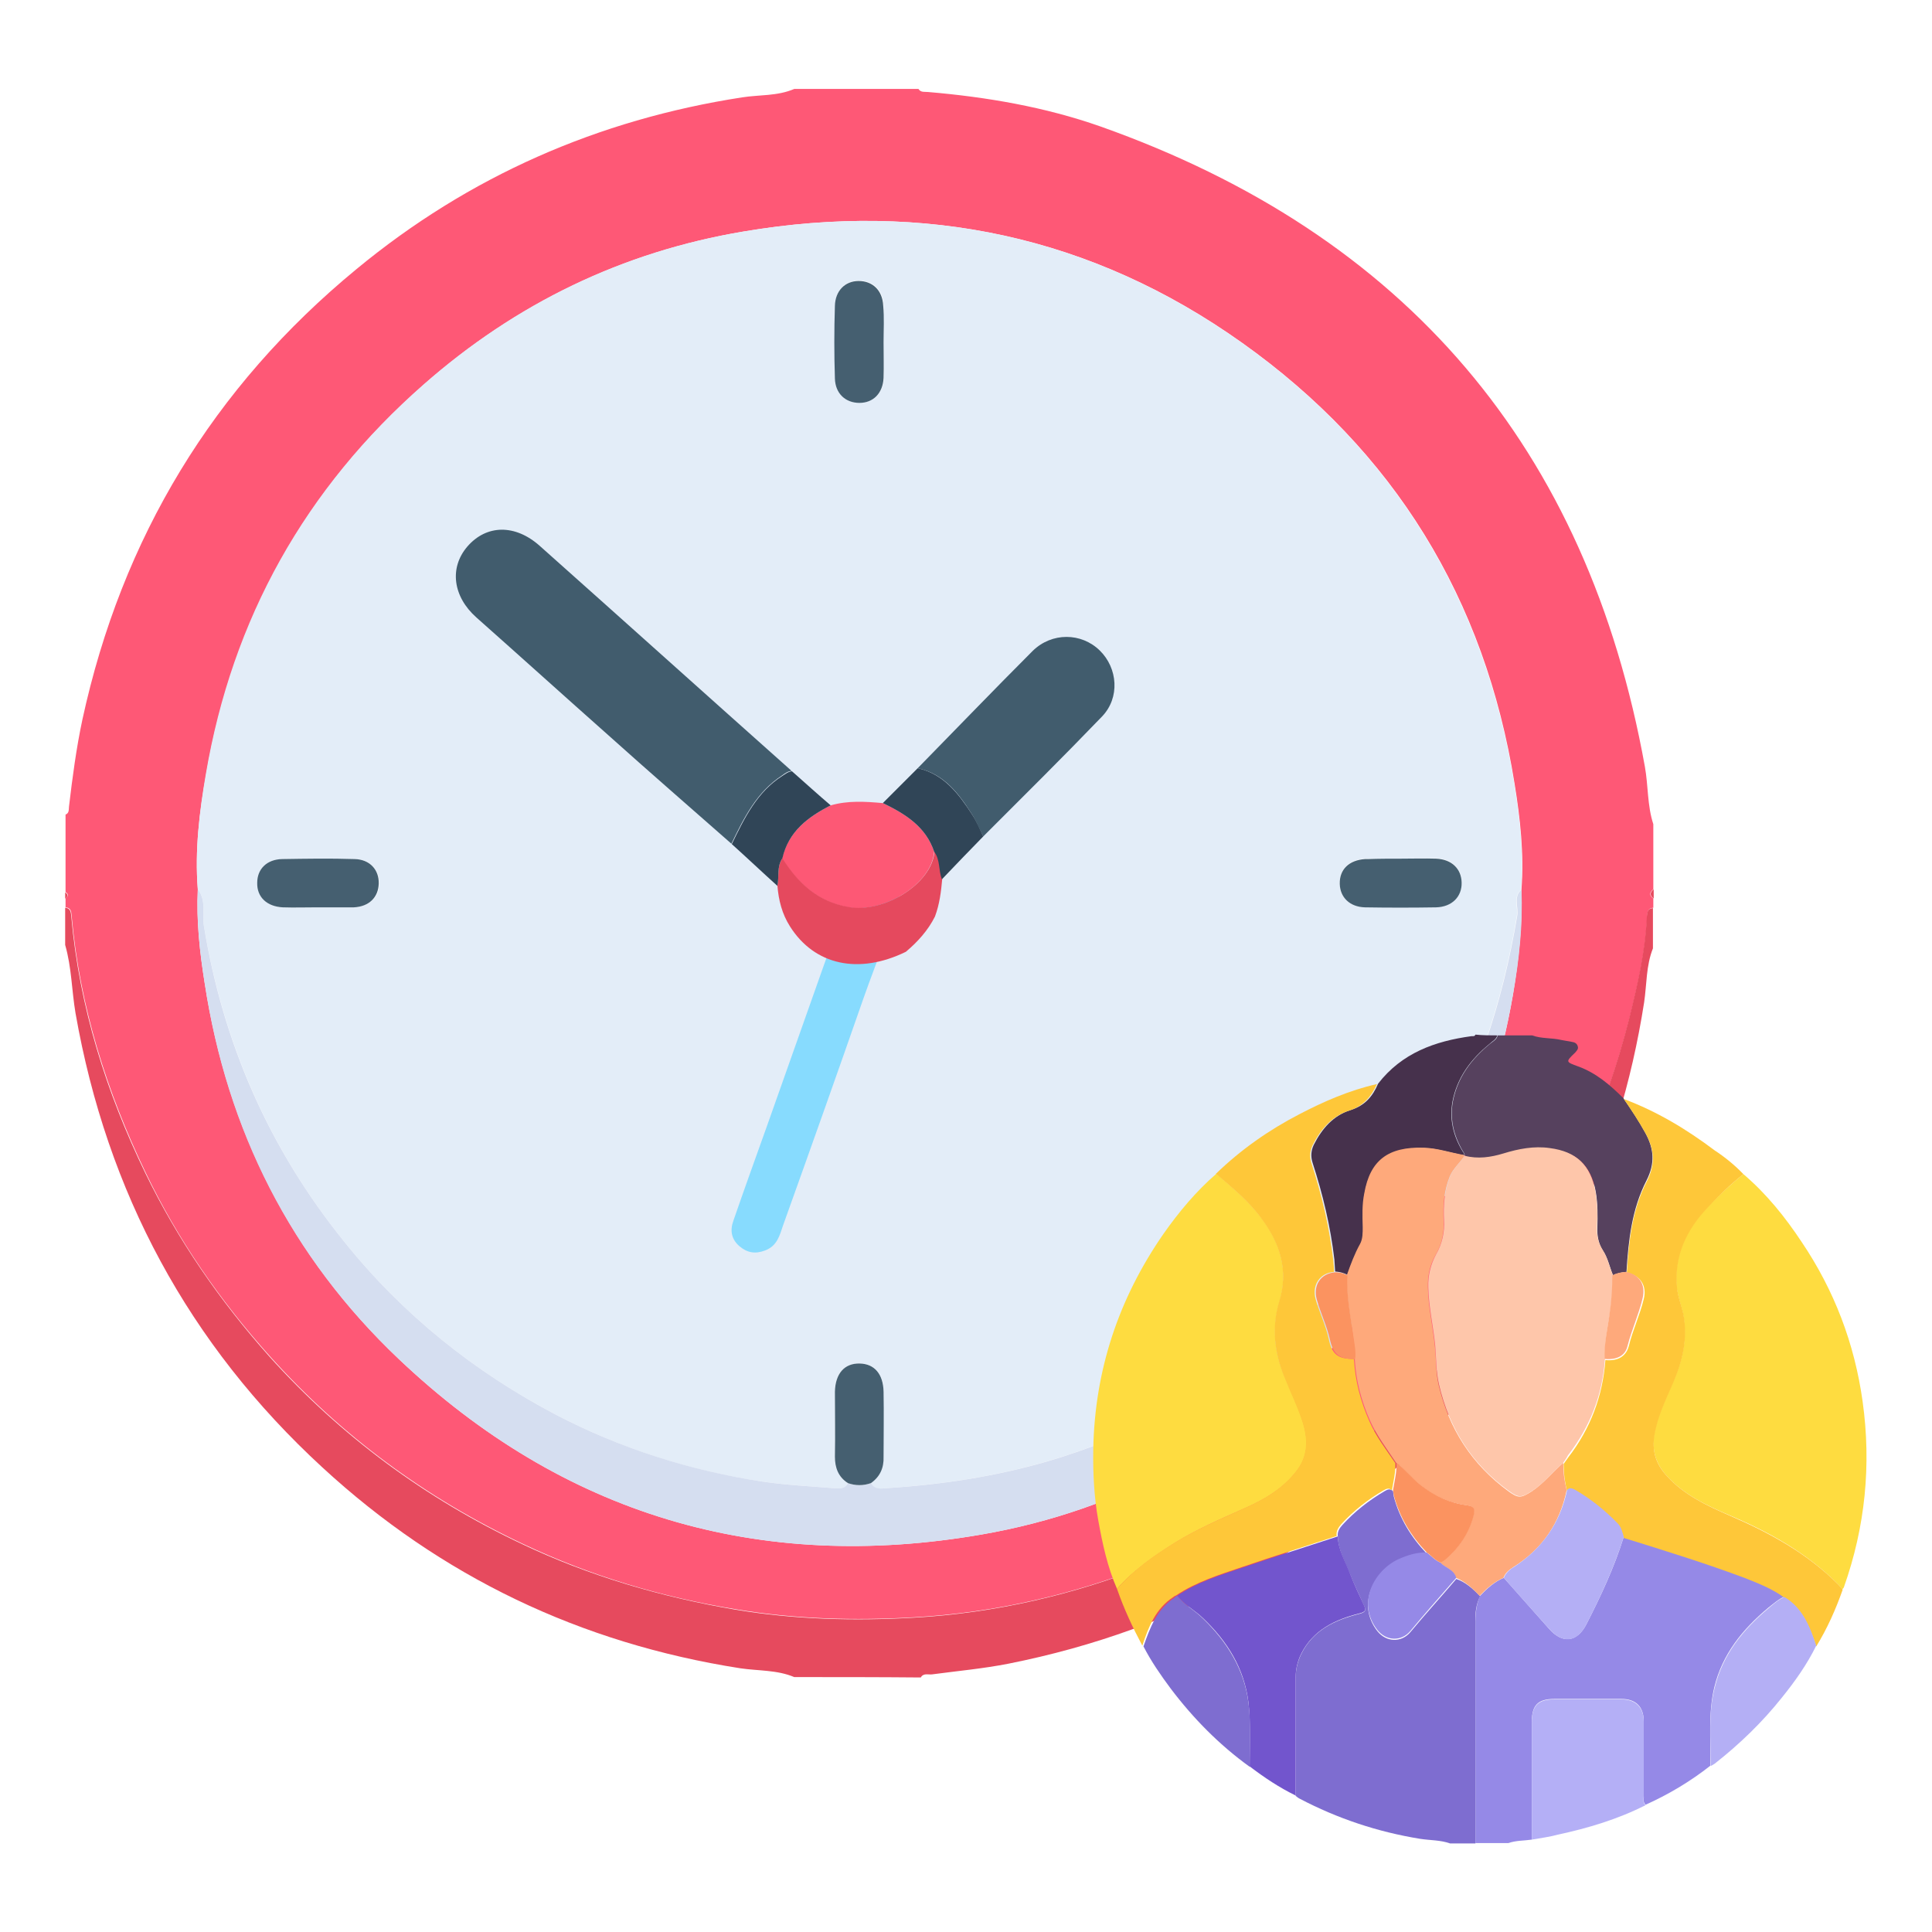
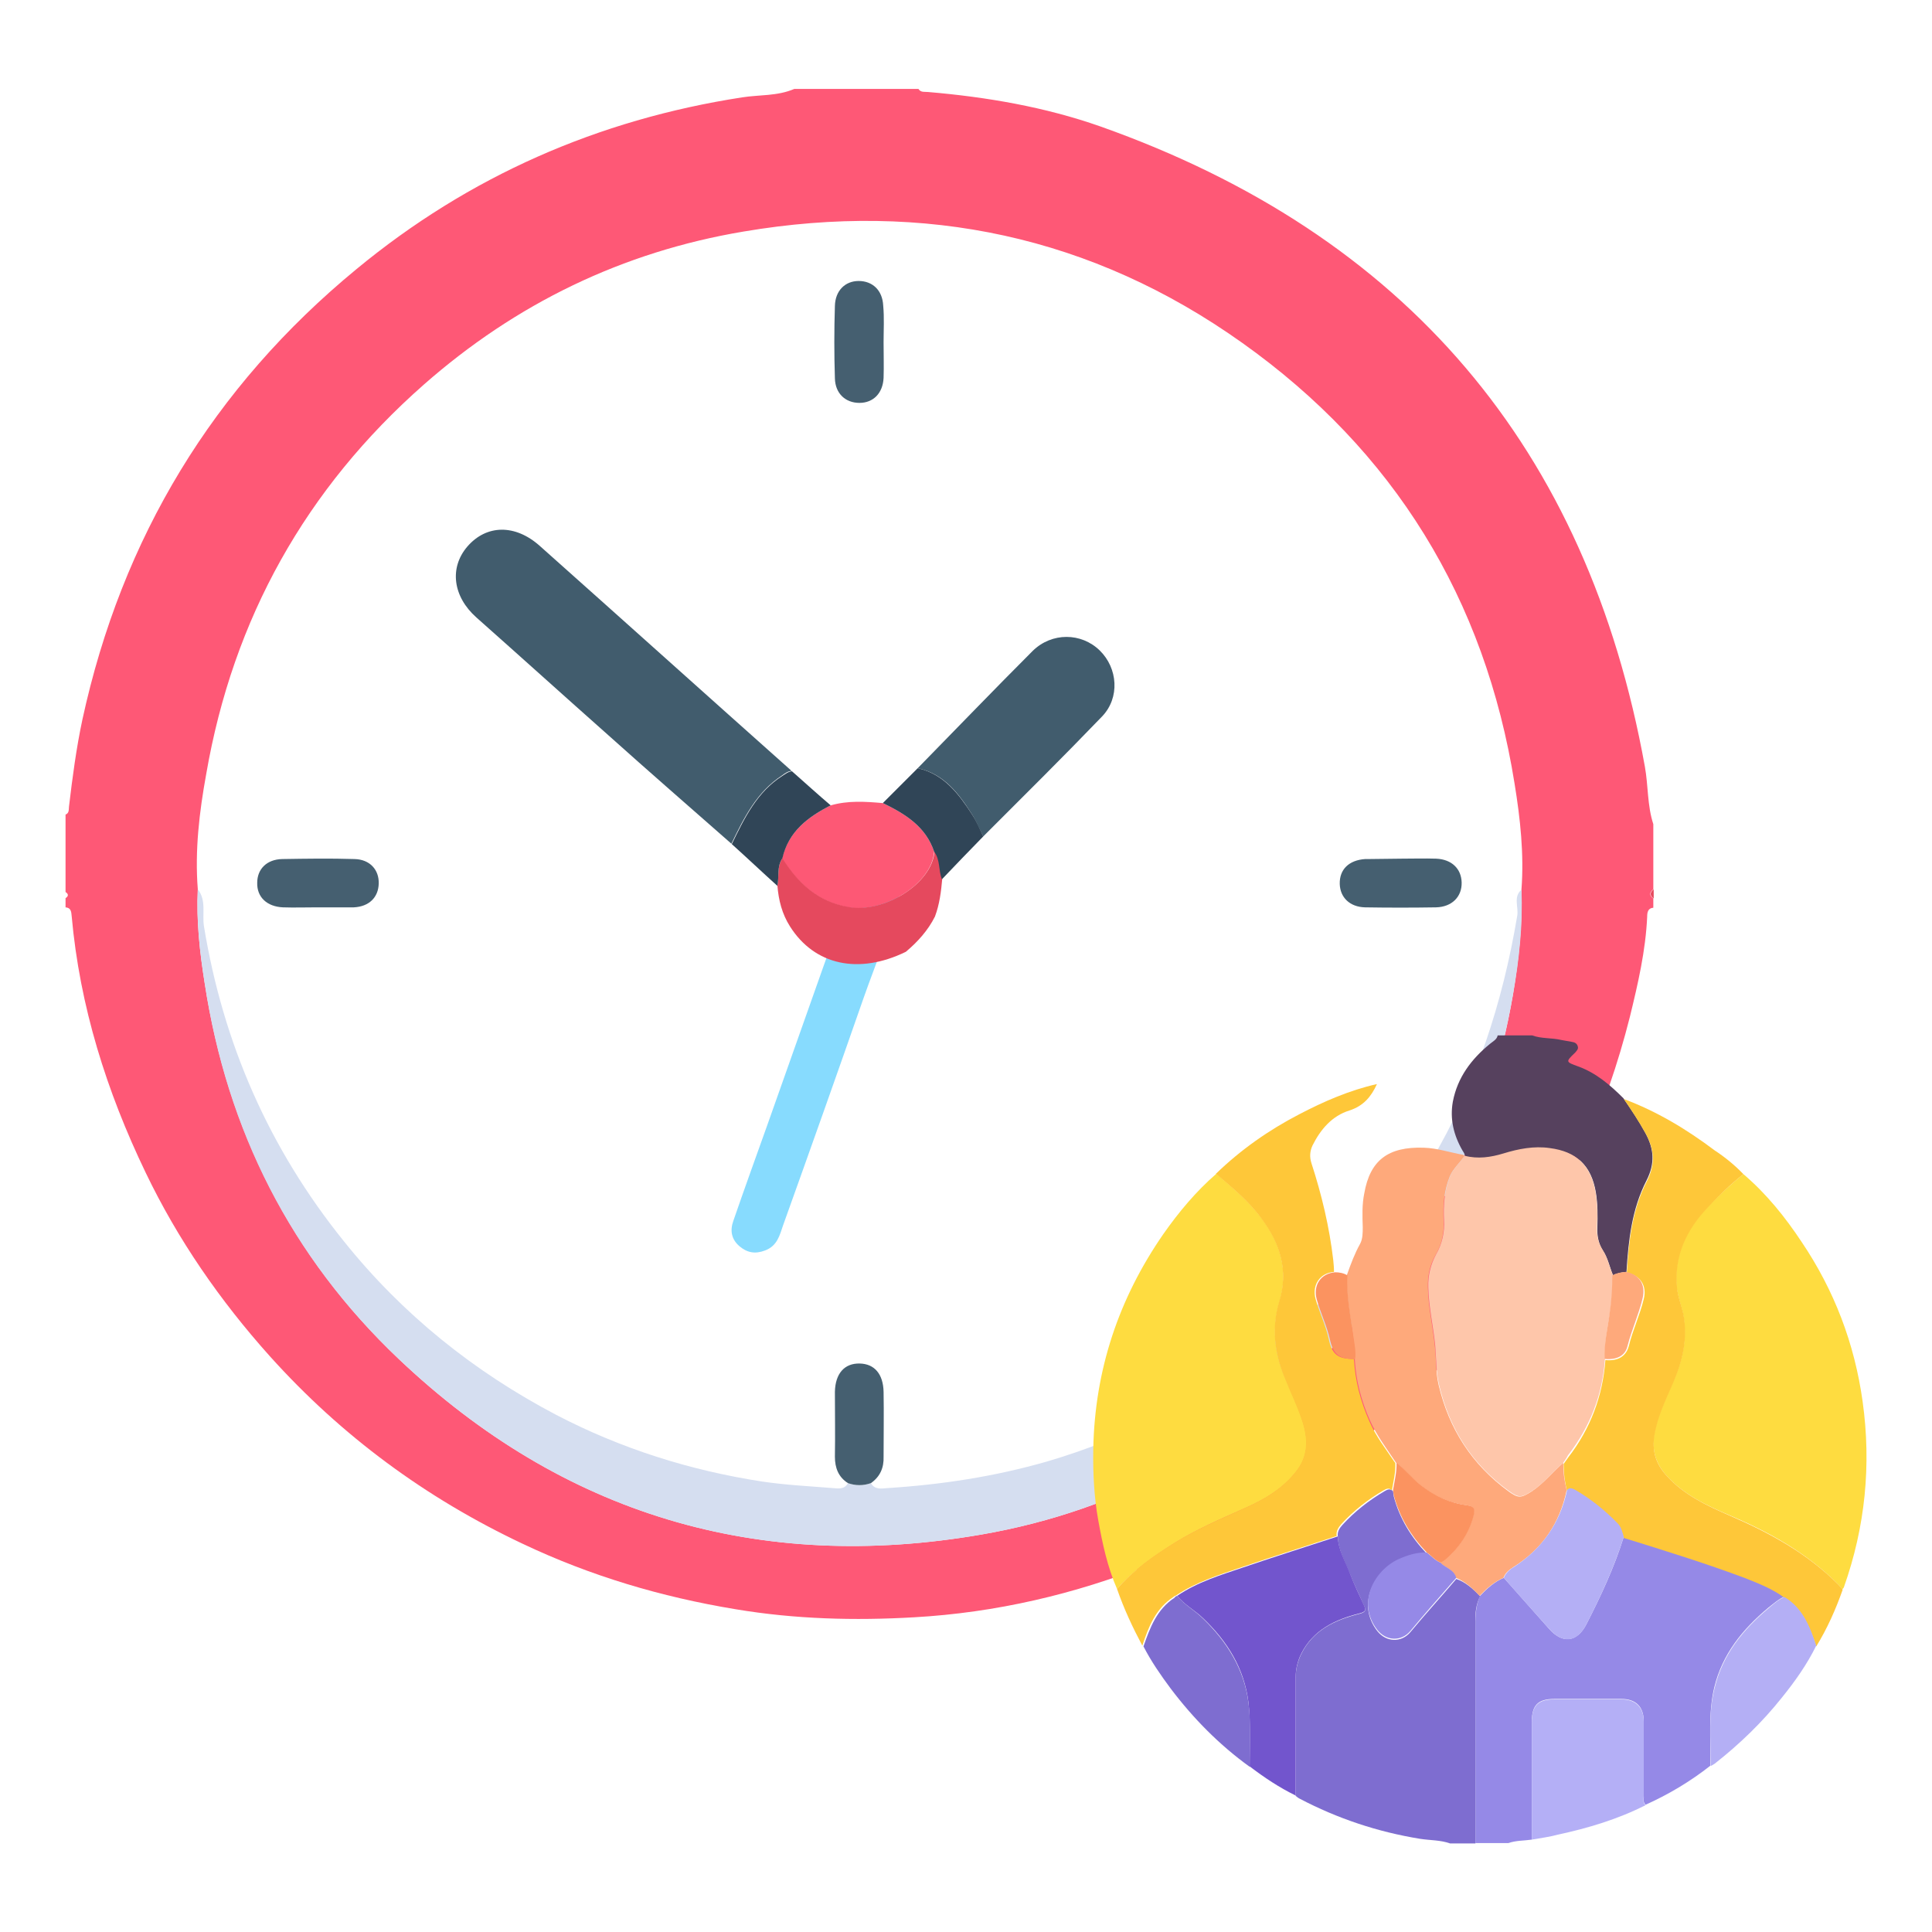
<svg xmlns="http://www.w3.org/2000/svg" version="1.1" id="Layer_1" x="0px" y="0px" viewBox="0 0 504 504" style="enable-background:new 0 0 504 504;" xml:space="preserve">
  <style type="text/css">

	.st0{fill:#FE5876;}

	.st1{fill:#E64A5E;}

	.st2{fill:#E3EDF8;}

	.st3{fill:#D5DEF0;}

	.st4{fill:#415C6D;}

	.st5{fill:#87DBFE;}

	.st6{fill:#FD5875;}

	.st7{fill:#E5495E;}

	.st8{fill:#455F70;}

	.st9{fill:#304557;}

	.st10{fill:#9589E7;}

	.st11{fill:#7E6DD0;}

	.st12{fill:#56415E;}

	.st13{fill:#46314C;}

	.st14{fill:#FEDC40;}

	.st15{fill:#FEC739;}

	.st16{fill:#7255CD;}

	.st17{fill:#B4AFF6;}

	.st18{fill:#B4AFF5;}

	.st19{fill:#FEA97B;}

	.st20{fill:#FB9360;}

	.st21{fill:#FEC6AA;}

</style>
  <g>
    <g>
      <path class="st0" d="M207.2,23.2c10.8,0,21.6,0,32.4,0c0.6,1,1.7,0.7,2.5,0.8c15.3,1.3,30.5,3.9,45,9c79.5,28.2,127,83.8,142,167     c0.9,5,0.6,10.1,2.2,15c0,5.7,0,11.3,0,17c-1,0.8-1.1,1.6,0,2.4c0,0.8,0,1.6,0,2.4c-1.4,0.1-1.6,1.2-1.6,2.3     c-0.4,8.9-2.4,17.5-4.5,26.1c-6.2,24.6-16.4,47.4-31,68.3c-11.5,16.4-24.9,31-40.5,43.5c-16.3,13-34.2,23.3-53.5,31     c-19.8,7.9-40.5,12.7-61.7,13.9c-15.5,0.9-31.1,0.5-46.6-2.1c-19.4-3.2-37.9-8.7-55.6-17.1c-25.2-11.9-47.2-28.1-65.9-48.9     c-13-14.5-24-30.4-32.4-47.9c-10.2-21.2-17.2-43.4-19.3-66.9c-0.1-1.2-0.2-2.2-1.6-2.3c0-0.8,0-1.6,0-2.4c0.8-0.5,0.8-1.1,0-1.6     c0-6.7,0-13.5,0-20.2c1-0.4,0.8-1.3,0.9-2.1c0.9-7.6,1.9-15.2,3.5-22.7c10.3-47.4,34.1-86.7,71.5-117.5     c29.3-24.2,63-39,100.6-44.8C198,24.7,202.8,25.1,207.2,23.2z M51.6,232c-0.4,8.2,0.5,16.4,1.8,24.5c5.9,38.3,22.6,71.4,50.6,98     c42.8,40.6,94,55.9,152.1,45.8c36.3-6.3,67.2-23.5,92.7-50c24.6-25.5,39.9-55.9,45.9-90.9c1.5-9,2.5-18.1,2.2-27.3     c0.7-9.3-0.3-18.5-1.8-27.7c-7.7-48.2-31.4-86.8-71.1-115c-39.1-27.8-82.8-37-130-29c-31.6,5.3-59.4,18.8-83.4,39.9     c-30.8,27.1-49.8,61.1-56.8,101.6C52,211.8,50.8,221.8,51.6,232z" />
-       <path class="st1" d="M207.2,437.5c-4.5-1.9-9.4-1.6-14.1-2.3c-41.6-6.5-78.1-23.9-109-52.4C49.2,350.7,27.9,311,19.7,264.3     c-1-5.9-1-11.9-2.7-17.8c0-3.2,0-6.5,0-9.7c1.4,0.1,1.5,1.2,1.6,2.3c2.1,23.6,9.1,45.8,19.3,66.9c8.5,17.5,19.4,33.3,32.4,47.9     c18.7,20.8,40.7,37,65.9,48.9c17.7,8.4,36.3,13.8,55.6,17.1c15.5,2.6,31.1,3,46.6,2.1c21.2-1.2,41.9-6,61.7-13.9     c19.4-7.7,37.3-18,53.5-31c15.6-12.5,29-27.1,40.5-43.5c14.5-20.9,24.8-43.6,31-68.3c2.1-8.6,4.1-17.2,4.5-26.1     c0.1-1.2,0.2-2.2,1.6-2.3c0,3.5,0,7,0,10.5c-1.8,4.5-1.6,9.4-2.3,14.1c-6.5,41.7-23.9,78.1-52.4,109.1     c-30.8,33.5-68.7,54.5-113.4,63.4c-6.6,1.3-13.3,1.9-20,2.8c-1,0.1-2.2-0.4-2.9,0.8C229.3,437.5,218.2,437.5,207.2,437.5z" />
      <path class="st1" d="M431.4,234.4c-1.1-0.8-1-1.6,0-2.4C431.4,232.8,431.4,233.6,431.4,234.4z" />
-       <path class="st1" d="M17,232.8c0.8,0.5,0.8,1.1,0,1.6C17,233.9,17,233.3,17,232.8z" />
-       <path class="st2" d="M51.6,232c-0.8-10.1,0.4-20.2,2.1-30.1c6.9-40.5,25.9-74.5,56.8-101.6c24-21.1,51.8-34.6,83.4-39.9     c47.3-8,90.9,1.2,130,29c39.7,28.2,63.3,66.8,71.1,115c1.5,9.2,2.5,18.4,1.8,27.7c-2.2,2-0.7,4.6-1.1,6.8     c-3.8,22.7-10.8,44.3-22.6,64.2c-11.3,19-25.5,35.6-43.1,49c-17.2,13.2-36.2,23.1-57.1,29.2c-13.6,3.9-27.4,6-41.5,6.9     c-1.5,0.1-3.3,0.6-4.3-1.3c2.5-1.6,3.4-4,3.4-6.9c-0.1-5.6,0-11.3,0-16.9c-0.1-4.7-2.3-7.3-6.2-7.4c-4.1-0.1-6.5,2.6-6.5,7.4     c-0.1,5.6,0,11.3,0,16.9c0,2.9,0.9,5.2,3.4,6.9c-0.9,1.7-2.5,1.4-3.9,1.3c-6.1-0.5-12.3-0.8-18.4-1.7     c-18.9-2.8-36.9-8.6-53.8-17.4c-21.5-11.3-40.1-26.2-55.4-45.3c-19.5-24.2-31.4-51.6-36.5-82.2C52.7,238.4,53.9,234.8,51.6,232z      M230.5,89.3c0-3.2,0.1-6.5,0-9.7c-0.2-4-2.8-6.4-6.4-6.4c-3.6,0-6.2,2.5-6.2,6.5c-0.2,6.3-0.2,12.6,0,18.9c0.1,4,2.8,6.4,6.4,6.4     c3.6,0,6.1-2.5,6.3-6.5C230.7,95.5,230.5,92.4,230.5,89.3z M82.7,236.7c3,0,5.9,0,8.9,0c0.3,0,0.5,0,0.8,0c4-0.3,6.5-2.6,6.5-6.2     c0.1-3.6-2.4-6.3-6.3-6.4c-6.3-0.2-12.6-0.2-18.9,0c-4,0.1-6.5,2.6-6.5,6.2c0,3.7,2.5,6.3,6.7,6.4     C76.8,236.8,79.7,236.7,82.7,236.7z M365.4,224c-2.8,0-5.6,0-8.5,0c-0.3,0-0.5,0-0.8,0c-4.2,0.3-6.7,2.7-6.6,6.5     c0.1,3.6,2.5,6.1,6.6,6.1c6.2,0.1,12.4,0.1,18.5,0c4.2-0.1,6.7-2.7,6.7-6.5c-0.1-3.6-2.6-6-6.6-6.2     C371.6,223.9,368.5,224,365.4,224z" />
      <path class="st3" d="M51.6,232c2.3,2.9,1.1,6.4,1.6,9.6c5,30.6,17,58,36.5,82.2c15.3,19.1,33.9,34,55.4,45.3     c16.9,8.8,34.9,14.5,53.8,17.4c6.1,0.9,12.2,1.2,18.4,1.7c1.4,0.1,3,0.4,3.9-1.3c2,0.7,4,0.7,6,0c1,1.8,2.8,1.4,4.3,1.3     c14.1-0.9,27.9-3,41.5-6.9c20.9-6.1,39.9-16,57.1-29.2c17.5-13.5,31.8-30,43.1-49c11.8-19.9,18.8-41.5,22.6-64.2     c0.4-2.3-1.1-4.9,1.1-6.8c0.4,9.2-0.6,18.3-2.2,27.3c-6,35-21.3,65.4-45.9,90.9c-25.5,26.5-56.4,43.7-92.7,50     c-58.2,10.1-109.3-5.2-152.1-45.8c-28.1-26.6-44.8-59.6-50.6-98C52.1,248.3,51.2,240.2,51.6,232z" />
      <path class="st4" d="M190.8,220.1c-10.7-9.4-21.5-18.8-32.1-28.3c-11.5-10.2-22.9-20.5-34.4-30.7c-6.2-5.5-7.1-13-2.4-18.5     c5-5.8,12.5-5.9,18.9-0.2c21.9,19.5,43.8,39.2,65.7,58.7c-1,0.1-1.7,0.6-2.5,1.2C197.4,206.6,194.1,213.3,190.8,220.1z" />
      <path class="st4" d="M239.4,200.4c10-10.2,19.9-20.5,30-30.6c5-4.9,12.7-4.8,17.5-0.1c4.7,4.6,5.3,12.3,0.6,17.2     c-10.2,10.6-20.6,20.9-31,31.3c-1-1.9-1.8-4-2.9-5.7C250.1,207,246.3,201.9,239.4,200.4z" />
      <path class="st5" d="M234.7,232.9c-2.4,9.4-6.2,18.3-9.4,27.4c-6.9,19.8-13.9,39.5-21,59.3c-0.9,2.6-1.5,5.4-4.7,6.6     c-2.6,1-4.7,0.6-6.7-1.1c-2.1-1.8-2.5-4.1-1.6-6.6c2.9-8.4,5.9-16.7,8.9-25.1c6.4-18,12.7-36,19.1-53.9c1.3-3.5,2.8-7,4.1-10.5     C226.9,231,230.6,232.4,234.7,232.9z" />
      <path class="st6" d="M216.7,210.1c4.5-1.3,9-1,13.6-0.6c5.8,2.8,11.2,6.1,13.4,12.7c-0.7,8.6-13.4,16.1-22.5,14.5     c-7.9-1.5-13.1-6.3-17.2-12.7C205.7,216.9,210.8,213.1,216.7,210.1z" />
      <path class="st7" d="M204.1,223.9c4.1,6.5,9.3,11.3,17.2,12.7c9.1,1.7,21.8-5.9,22.5-14.5c1.7,2.1,1.2,4.9,2,7.2     c-0.3,3.3-0.7,6.6-1.9,9.8c-1.8,3.6-4.5,6.6-7.6,9.2c-12.3,6-23.8,3.5-30.2-6.6c-2.1-3.3-3-6.9-3.3-10.7     C203.3,228.7,202.6,226.1,204.1,223.9z" />
      <path class="st8" d="M230.5,89.3c0,3.1,0.1,6.2,0,9.3c-0.2,4-2.7,6.5-6.3,6.5c-3.6,0-6.3-2.4-6.4-6.4c-0.2-6.3-0.2-12.6,0-18.9     c0.1-4,2.7-6.5,6.2-6.5c3.6,0,6.2,2.4,6.4,6.4C230.7,82.9,230.5,86.1,230.5,89.3z" />
      <path class="st8" d="M82.7,236.7c-3,0-5.9,0.1-8.9,0c-4.2-0.2-6.8-2.7-6.7-6.4c0-3.6,2.5-6.1,6.5-6.2c6.3-0.1,12.6-0.2,18.9,0     c4,0.1,6.4,2.8,6.3,6.4c-0.1,3.6-2.5,6-6.5,6.2c-0.3,0-0.5,0-0.8,0C88.6,236.7,85.6,236.7,82.7,236.7z" />
-       <path class="st8" d="M365.4,224c3.1,0,6.2-0.1,9.3,0c4,0.2,6.5,2.6,6.6,6.2c0.1,3.7-2.5,6.4-6.7,6.5c-6.2,0.1-12.4,0.1-18.5,0     c-4-0.1-6.5-2.6-6.6-6.1c-0.1-3.8,2.4-6.2,6.6-6.5c0.3,0,0.5,0,0.8,0C359.7,224,362.6,224,365.4,224z" />
+       <path class="st8" d="M365.4,224c3.1,0,6.2-0.1,9.3,0c4,0.2,6.5,2.6,6.6,6.2c0.1,3.7-2.5,6.4-6.7,6.5c-6.2,0.1-12.4,0.1-18.5,0     c-4-0.1-6.5-2.6-6.6-6.1c-0.1-3.8,2.4-6.2,6.6-6.5c0.3,0,0.5,0,0.8,0z" />
      <path class="st8" d="M227.2,386.9c-2,0.7-4,0.7-6,0c-2.5-1.6-3.4-4-3.4-6.9c0.1-5.6,0-11.3,0-16.9c0.1-4.8,2.5-7.5,6.5-7.4     c3.8,0.1,6.1,2.7,6.2,7.4c0.1,5.6,0,11.3,0,16.9C230.6,382.9,229.6,385.2,227.2,386.9z" />
      <path class="st9" d="M204.1,223.9c-1.5,2.2-0.8,4.8-1.3,7.2c-4-3.6-7.9-7.3-11.9-10.9c3.3-6.8,6.6-13.6,13.2-17.8     c0.8-0.5,1.5-1.1,2.5-1.2c3.4,3,6.7,6,10.1,8.9C210.8,213.1,205.7,216.9,204.1,223.9z" />
      <path class="st9" d="M245.7,229.4c-0.9-2.4-0.4-5.1-2-7.2c-2.2-6.6-7.6-9.9-13.4-12.7c3-3,6.1-6.1,9.1-9.1     c6.8,1.5,10.7,6.7,14.2,12.1c1.2,1.8,2,3.8,2.9,5.7C252.9,221.9,249.3,225.6,245.7,229.4z" />
    </g>
    <g>
      <path class="st10" d="M399.6,479.9c-2,0.3-4.1,0.2-6.1,0.9c-2.9,0-5.8,0-8.6,0c0-19.3,0-38.6,0-57.9c0-2.3,0.3-4.5,1.2-6.6     c1.8-1.9,3.8-3.7,6.2-4.7c3.9,4.4,7.9,8.9,11.8,13.3c3.5,4,7.3,3.5,9.7-1.1c3.8-7.4,7.3-14.9,9.8-22.9     c10.6,3.3,21.3,6.6,31.7,10.5c3.6,1.3,7.1,2.8,10.2,5.1c-1.6,0.7-2.9,1.9-4.2,2.9c-6.7,5.6-12,12.1-14.1,20.8     c-1.6,6.8-0.9,13.6-1,20.4c-5.2,4.1-10.9,7.5-16.9,10.2c-0.8-0.7-0.4-1.5-0.5-2.3c0-6.5,0-13,0-19.5c0-3.8-2.1-5.8-5.8-5.8     c-5.8,0-11.6,0-17.5,0c-4.3,0-5.9,1.6-5.9,6C399.6,459.5,399.6,469.7,399.6,479.9z" />
      <path class="st11" d="M386.1,416.4c-1,2.1-1.3,4.3-1.2,6.6c0,19.3,0,38.6,0,57.9c-2.2,0-4.4,0-6.6,0c-2.5-0.9-5.2-0.8-7.8-1.2     c-11.1-1.8-21.6-5.3-31.5-10.5c-0.4-0.2-0.7-0.5-1-0.7c0-10.3,0-20.5,0-30.8c0-2.2,0.5-4.2,1.4-6.1c3.1-6.4,8.9-9,15.2-10.6     c2-0.5,1.7-1.2,1.1-2.4c-1.1-2.6-2.4-5.1-3.4-7.7c-1.3-3.3-3.2-6.4-3.3-10c-0.2-1.3,0.4-2.2,1.2-3.1c3.2-3.5,6.9-6.4,11-8.8     c0.7-0.4,1.4-0.8,2.2,0c0.1,0.5,0.1,1,0.2,1.4c1.5,5.7,4.5,10.6,8.6,14.9c-2.6-0.1-5,0.7-7.3,1.7c-6.2,2.8-11.2,11.3-5.6,18.5     c2.3,2.9,6.2,3.1,8.6,0.3c3.9-4.7,8-9.2,12-13.9C382.3,412.7,384.3,414.5,386.1,416.4z" />
      <path class="st12" d="M399.7,270.1c2.4,0.9,5.1,0.6,7.6,1.2c0.9,0.2,1.9,0.3,2.8,0.5c0.7,0.1,1.3,0.4,1.5,1.2     c0.2,0.7-0.3,1.1-0.7,1.6c-2.5,2.4-2.5,2.4,0.8,3.6c4.7,1.7,8.4,4.9,11.8,8.3c2,2.9,4,5.9,5.7,9c2.3,4.2,2.6,8,0.3,12.5     c-3.8,7.4-4.7,15.6-5.2,23.8c-1.2,0.1-2.4,0.3-3.5,0.9c-0.9-2.1-1.3-4.4-2.6-6.4c-1.2-1.8-1.6-3.9-1.5-6.1     c0.1-3.1,0.1-6.2-0.4-9.2c-1.2-6.9-4.9-10.5-11.9-11.3c-4.2-0.5-8.2,0.2-12.1,1.4c-3.3,1-6.7,1.5-10.1,0.6c0-0.1,0-0.2-0.1-0.3     c0-0.5-0.4-0.9-0.6-1.3c-2.3-4-3.3-8.2-2.5-12.7c1.2-6.3,4.8-11.1,9.7-15.1c0.7-0.6,1.8-1.1,2-2.2     C393.6,270.1,396.6,270.1,399.7,270.1z" />
-       <path class="st13" d="M390.6,270.1c-0.3,1.1-1.3,1.5-2,2.2c-4.9,4-8.5,8.8-9.7,15.1c-0.8,4.6,0.2,8.8,2.5,12.7     c0.2,0.4,0.6,0.7,0.6,1.3c-3.5-0.6-6.9-1.8-10.5-1.9c-9.3-0.2-14,3.3-15.5,11.9c-0.5,2.9-0.4,5.9-0.4,8.8c0,1.5,0.1,3.1-0.7,4.4     c-1.4,2.6-2.5,5.3-3.4,8c-1-0.6-2.1-0.8-3.2-0.9c-0.1-1-0.1-2.1-0.2-3.1c-1-8.6-3-17-5.7-25.3c-0.5-1.6-0.4-3.1,0.3-4.6     c2.1-4.2,5.1-7.7,9.6-9.1c3.8-1.2,5.8-3.6,7.2-6.9c6.2-8,14.8-11.1,24.4-12.4c0.4,0,0.8,0.1,1-0.4     C386.8,270.1,388.7,270.1,390.6,270.1z" />
      <path class="st14" d="M291.4,414.5c-2.5-5.7-3.8-11.8-4.9-17.9c-1.1-6.1-1.4-12.4-1.3-18.6c0.4-20.6,6.6-39.2,18.3-56.1     c4-5.7,8.5-11.1,13.8-15.7c4.2,3.6,8.4,7.1,11.8,11.6c4.9,6.5,7.1,13.7,4.7,21.7c-2,6.7-1.4,13,1.2,19.4c1.6,3.9,3.5,7.7,4.8,11.8     c1.5,4.6,1.6,9-1.5,13c-3.6,4.7-8.6,7.6-13.9,9.9c-6.1,2.7-12.1,5.3-17.8,8.8C301,405.9,295.7,409.6,291.4,414.5z" />
      <path class="st15" d="M291.4,414.5c4.3-5,9.6-8.7,15.1-12.1c5.7-3.5,11.8-6.1,17.8-8.8c5.3-2.3,10.3-5.2,13.9-9.9     c3.1-4,3-8.4,1.5-13c-1.3-4-3.2-7.8-4.8-11.8c-2.5-6.4-3.2-12.7-1.2-19.4c2.5-8,0.2-15.2-4.7-21.7c-3.3-4.5-7.6-8-11.8-11.6     c6.5-6.3,13.8-11.4,21.7-15.5c6.5-3.4,13.2-6.3,20.3-7.9c-1.5,3.3-3.5,5.7-7.2,6.9c-4.5,1.4-7.5,4.9-9.6,9.1     c-0.7,1.5-0.8,3-0.3,4.6c2.7,8.3,4.7,16.7,5.7,25.3c0.1,1,0.2,2,0.2,3.1c-3.7,0.3-5.8,3.4-4.8,7.1c1,3.5,2.6,6.7,3.4,10.3     c0.9,4.2,2.4,5.3,6.6,5.3c0.3,5.6,1.7,11,4,16.2c1.7,4,4.4,7.4,6.8,11c0.1,2.4-0.5,4.7-0.9,7.1c-0.7-0.8-1.5-0.4-2.2,0     c-4.1,2.4-7.8,5.3-11,8.8c-0.8,0.9-1.4,1.9-1.2,3.1c-8.2,2.7-16.5,5.3-24.7,8.1c-5.9,2-12,3.9-17.2,7.4c-0.2,0.1-0.5,0.2-0.7,0.4     c-4.6,3-6.5,7.8-8.1,12.7C295.5,424.6,293.2,419.7,291.4,414.5z" />
      <path class="st16" d="M307.1,416.3c5.3-3.6,11.3-5.4,17.2-7.4c8.2-2.8,16.5-5.4,24.7-8.1c0.1,3.7,2.1,6.7,3.3,10     c1,2.6,2.2,5.1,3.4,7.7c0.6,1.3,0.9,1.9-1.1,2.4c-6.3,1.6-12.1,4.3-15.2,10.6c-0.9,1.9-1.4,3.9-1.4,6.1c0,10.3,0,20.5,0,30.8     c-4.3-2.1-8.2-4.7-12-7.6c0-5.5,0.3-11-0.3-16.6c-1.1-9-5.5-16-11.9-22.1C311.6,420,308.9,418.6,307.1,416.3z" />
      <path class="st11" d="M307.1,416.3c1.9,2.4,4.6,3.8,6.7,5.9c6.3,6.1,10.8,13.2,11.9,22.1c0.7,5.5,0.3,11,0.3,16.6     c-7.9-5.7-14.7-12.6-20.6-20.4c-2.6-3.5-5.1-7.1-7.1-11c1.7-4.9,3.5-9.7,8.1-12.7C306.6,416.5,306.8,416.4,307.1,416.3z" />
      <path class="st14" d="M454.8,306.3c6,5.1,10.9,11.2,15.2,17.7c8.5,12.6,13.8,26.5,15.9,41.6c2.3,16.5,0.7,32.7-4.9,48.5     c-0.1,0.2-0.2,0.3-0.4,0.5c-0.4-0.5-0.8-1-1.2-1.4c-8.1-8.1-17.8-13.5-28.2-17.9c-6.1-2.6-12-5.4-16.5-10.4     c-2.7-3-3.8-6.5-3.2-10.6c0.8-4.9,3-9.2,4.9-13.7c2.6-5.8,3.9-11.8,2.6-18.1c-0.5-2.2-1.3-4.3-1.6-6.6c-0.8-8.3,2.4-15.1,8-21     C448.4,311.9,451.5,308.9,454.8,306.3z" />
      <path class="st15" d="M454.8,306.3c-3.3,2.6-6.4,5.6-9.3,8.7c-5.6,5.9-8.8,12.7-8,21c0.2,2.2,1.1,4.4,1.6,6.6     c1.3,6.3-0.1,12.3-2.6,18.1c-1.9,4.4-4.1,8.8-4.9,13.7c-0.7,4.1,0.4,7.6,3.2,10.6c4.5,5,10.5,7.8,16.5,10.4     c10.4,4.5,20.1,9.8,28.2,17.9c0.4,0.4,0.8,0.9,1.2,1.4c-1.8,5.1-4,10.1-6.9,14.8c-1.7-5-3.5-9.8-8.3-12.7     c-3.1-2.3-6.7-3.7-10.2-5.1c-10.4-3.9-21.1-7.2-31.7-10.5c-0.5-1.2-0.7-2.5-1.6-3.5c-3.3-3.4-6.9-6.3-11-8.7     c-0.7-0.4-1.4-0.8-2.2,0c-0.6-2.3-0.9-4.7-0.9-7.1c0.4-0.6,0.8-1.1,1.2-1.7c5.8-7.5,9-16,9.7-25.4c2.9,0.3,5.3-0.7,6.1-3.6     c1-4.2,2.9-8.1,3.9-12.3c0.9-3.5-0.9-6.2-4.4-6.9c0.5-8.2,1.4-16.5,5.2-23.8c2.3-4.5,2-8.3-0.3-12.5c-1.7-3.1-3.7-6.1-5.7-9     c8.6,3.2,16.4,7.9,23.7,13.4C449.9,301.8,452.5,303.9,454.8,306.3z" />
      <path class="st17" d="M399.6,479.9c0-10.2,0-20.4,0-30.6c0-4.3,1.6-6,5.9-6c5.8,0,11.6,0,17.5,0c3.7,0,5.8,2.1,5.8,5.8     c0,6.5,0,13,0,19.5c0,0.8-0.3,1.7,0.5,2.3c-7.3,3.7-15,6-22.9,7.7C404.2,479.2,401.9,479.5,399.6,479.9z" />
      <path class="st18" d="M465.5,416.6c4.8,2.9,6.7,7.8,8.3,12.7c-2.4,4.9-5.6,9.4-9,13.6c-5.1,6.4-11,12.1-17.5,17.2     c-0.3,0.2-0.7,0.4-1,0.6c0-6.8-0.7-13.7,1-20.4c2.1-8.7,7.4-15.2,14.1-20.8C462.7,418.4,463.9,417.3,465.5,416.6z" />
      <path class="st19" d="M407.8,381.6c0,2.4,0.3,4.8,0.9,7.1c-1.8,8.7-6.4,15.4-13.9,20.1c-1.1,0.7-2.1,1.5-2.6,2.8     c-2.5,1.1-4.4,2.8-6.2,4.7c-1.8-1.9-3.7-3.7-6.2-4.7c-0.6-2.2-2.9-2.6-4.2-4c0.4-0.2,0.8-0.2,1.1-0.5c3.8-3.2,6.5-7.1,7.7-12     c0.4-1.8-0.3-2.2-1.7-2.4c-4.6-0.6-8.6-2.4-12.2-5.3c-2.3-1.8-4-4.1-6.3-5.8c-2.4-3.6-5-7-6.8-11c-2.3-5.2-3.7-10.5-4-16.2     c0.2-2.1-0.3-4.2-0.5-6.3c-0.7-5.2-1.8-10.3-1.5-15.6c1-2.8,2-5.5,3.4-8c0.7-1.3,0.7-2.9,0.7-4.4c-0.1-2.9-0.2-5.9,0.4-8.8     c1.5-8.6,6.2-12.2,15.5-11.9c3.6,0.1,7,1.3,10.5,1.9c0,0.1,0,0.2,0.1,0.3c-1.2,1.8-2.9,3.2-3.8,5.3c-1.5,3.7-1.8,7.6-1.6,11.5     c0.2,3.3-0.5,6.2-2.1,9c-1.5,2.6-2.1,5.5-2,8.5c0.1,5.1,1.3,10.1,1.8,15.2c0.4,3.4,0.2,6.8,1,10.2c2.7,11.5,8.7,20.8,18.3,27.8     c2.5,1.8,3.2,1.7,5.9,0C402.7,387,405,384,407.8,381.6z" />
      <path class="st18" d="M392.3,411.6c0.5-1.2,1.4-2.1,2.6-2.8c7.4-4.8,12.1-11.5,13.9-20.1c0.7-0.8,1.4-0.4,2.2,0     c4.1,2.4,7.7,5.3,11,8.7c1,1,1.2,2.3,1.6,3.5c-2.5,7.9-6,15.5-9.8,22.9c-2.4,4.7-6.2,5.1-9.7,1.1     C400.2,420.5,396.2,416.1,392.3,411.6z" />
      <path class="st10" d="M375.7,407.6c1.3,1.4,3.6,1.8,4.2,4c-4,4.6-8.1,9.2-12,13.9c-2.4,2.8-6.3,2.6-8.6-0.3     c-5.6-7.2-0.6-15.7,5.6-18.5c2.3-1,4.7-1.8,7.3-1.7C373.4,405.9,374.3,407,375.7,407.6z" />
      <path class="st20" d="M375.7,407.6c-1.4-0.6-2.3-1.8-3.5-2.6c-4.1-4.3-7.1-9.2-8.6-14.9c-0.1-0.5-0.1-0.9-0.2-1.4     c0.4-2.4,1-4.7,0.9-7.1c2.3,1.7,4,4,6.3,5.8c3.7,2.9,7.6,4.7,12.2,5.3c1.4,0.2,2.1,0.6,1.7,2.4c-1.2,4.9-3.9,8.8-7.7,12     C376.5,407.4,376,407.5,375.7,407.6z" />
      <path class="st21" d="M407.8,381.6c-2.8,2.4-5.1,5.4-8.2,7.4c-2.7,1.7-3.4,1.8-5.9,0c-9.6-6.9-15.6-16.2-18.3-27.8     c-0.8-3.4-0.7-6.8-1-10.2c-0.5-5.1-1.7-10.1-1.8-15.2c-0.1-3,0.6-5.9,2-8.5c1.6-2.8,2.3-5.8,2.1-9c-0.2-3.9,0.1-7.7,1.6-11.5     c0.9-2.1,2.6-3.5,3.8-5.3c3.4,0.9,6.8,0.4,10.1-0.6c3.9-1.2,8-2,12.1-1.4c6.9,0.9,10.6,4.4,11.9,11.3c0.5,3.1,0.6,6.1,0.4,9.2     c-0.1,2.2,0.3,4.2,1.5,6.1c1.3,2,1.7,4.3,2.6,6.4c0.1,3.3-0.2,6.6-0.7,9.9c-0.6,3.9-1.5,7.9-1.3,11.9c-0.6,9.5-3.9,17.9-9.7,25.4     C408.6,380.5,408.2,381,407.8,381.6z" />
      <path class="st19" d="M418.6,354.5c-0.2-4,0.8-8,1.3-11.9c0.5-3.3,0.7-6.6,0.7-9.9c1.1-0.6,2.3-0.8,3.5-0.9     c3.5,0.6,5.3,3.3,4.4,6.9c-1,4.2-2.8,8.1-3.9,12.3C424,353.8,421.6,354.8,418.6,354.5z" />
      <path class="st20" d="M351.5,332.7c-0.3,5.3,0.8,10.4,1.5,15.6c0.3,2.1,0.8,4.2,0.5,6.3c-4.2-0.1-5.7-1.2-6.6-5.3     c-0.8-3.5-2.4-6.8-3.4-10.3c-1-3.7,1-6.8,4.8-7.1C349.4,331.9,350.5,332.1,351.5,332.7z" />
    </g>
  </g>
</svg>